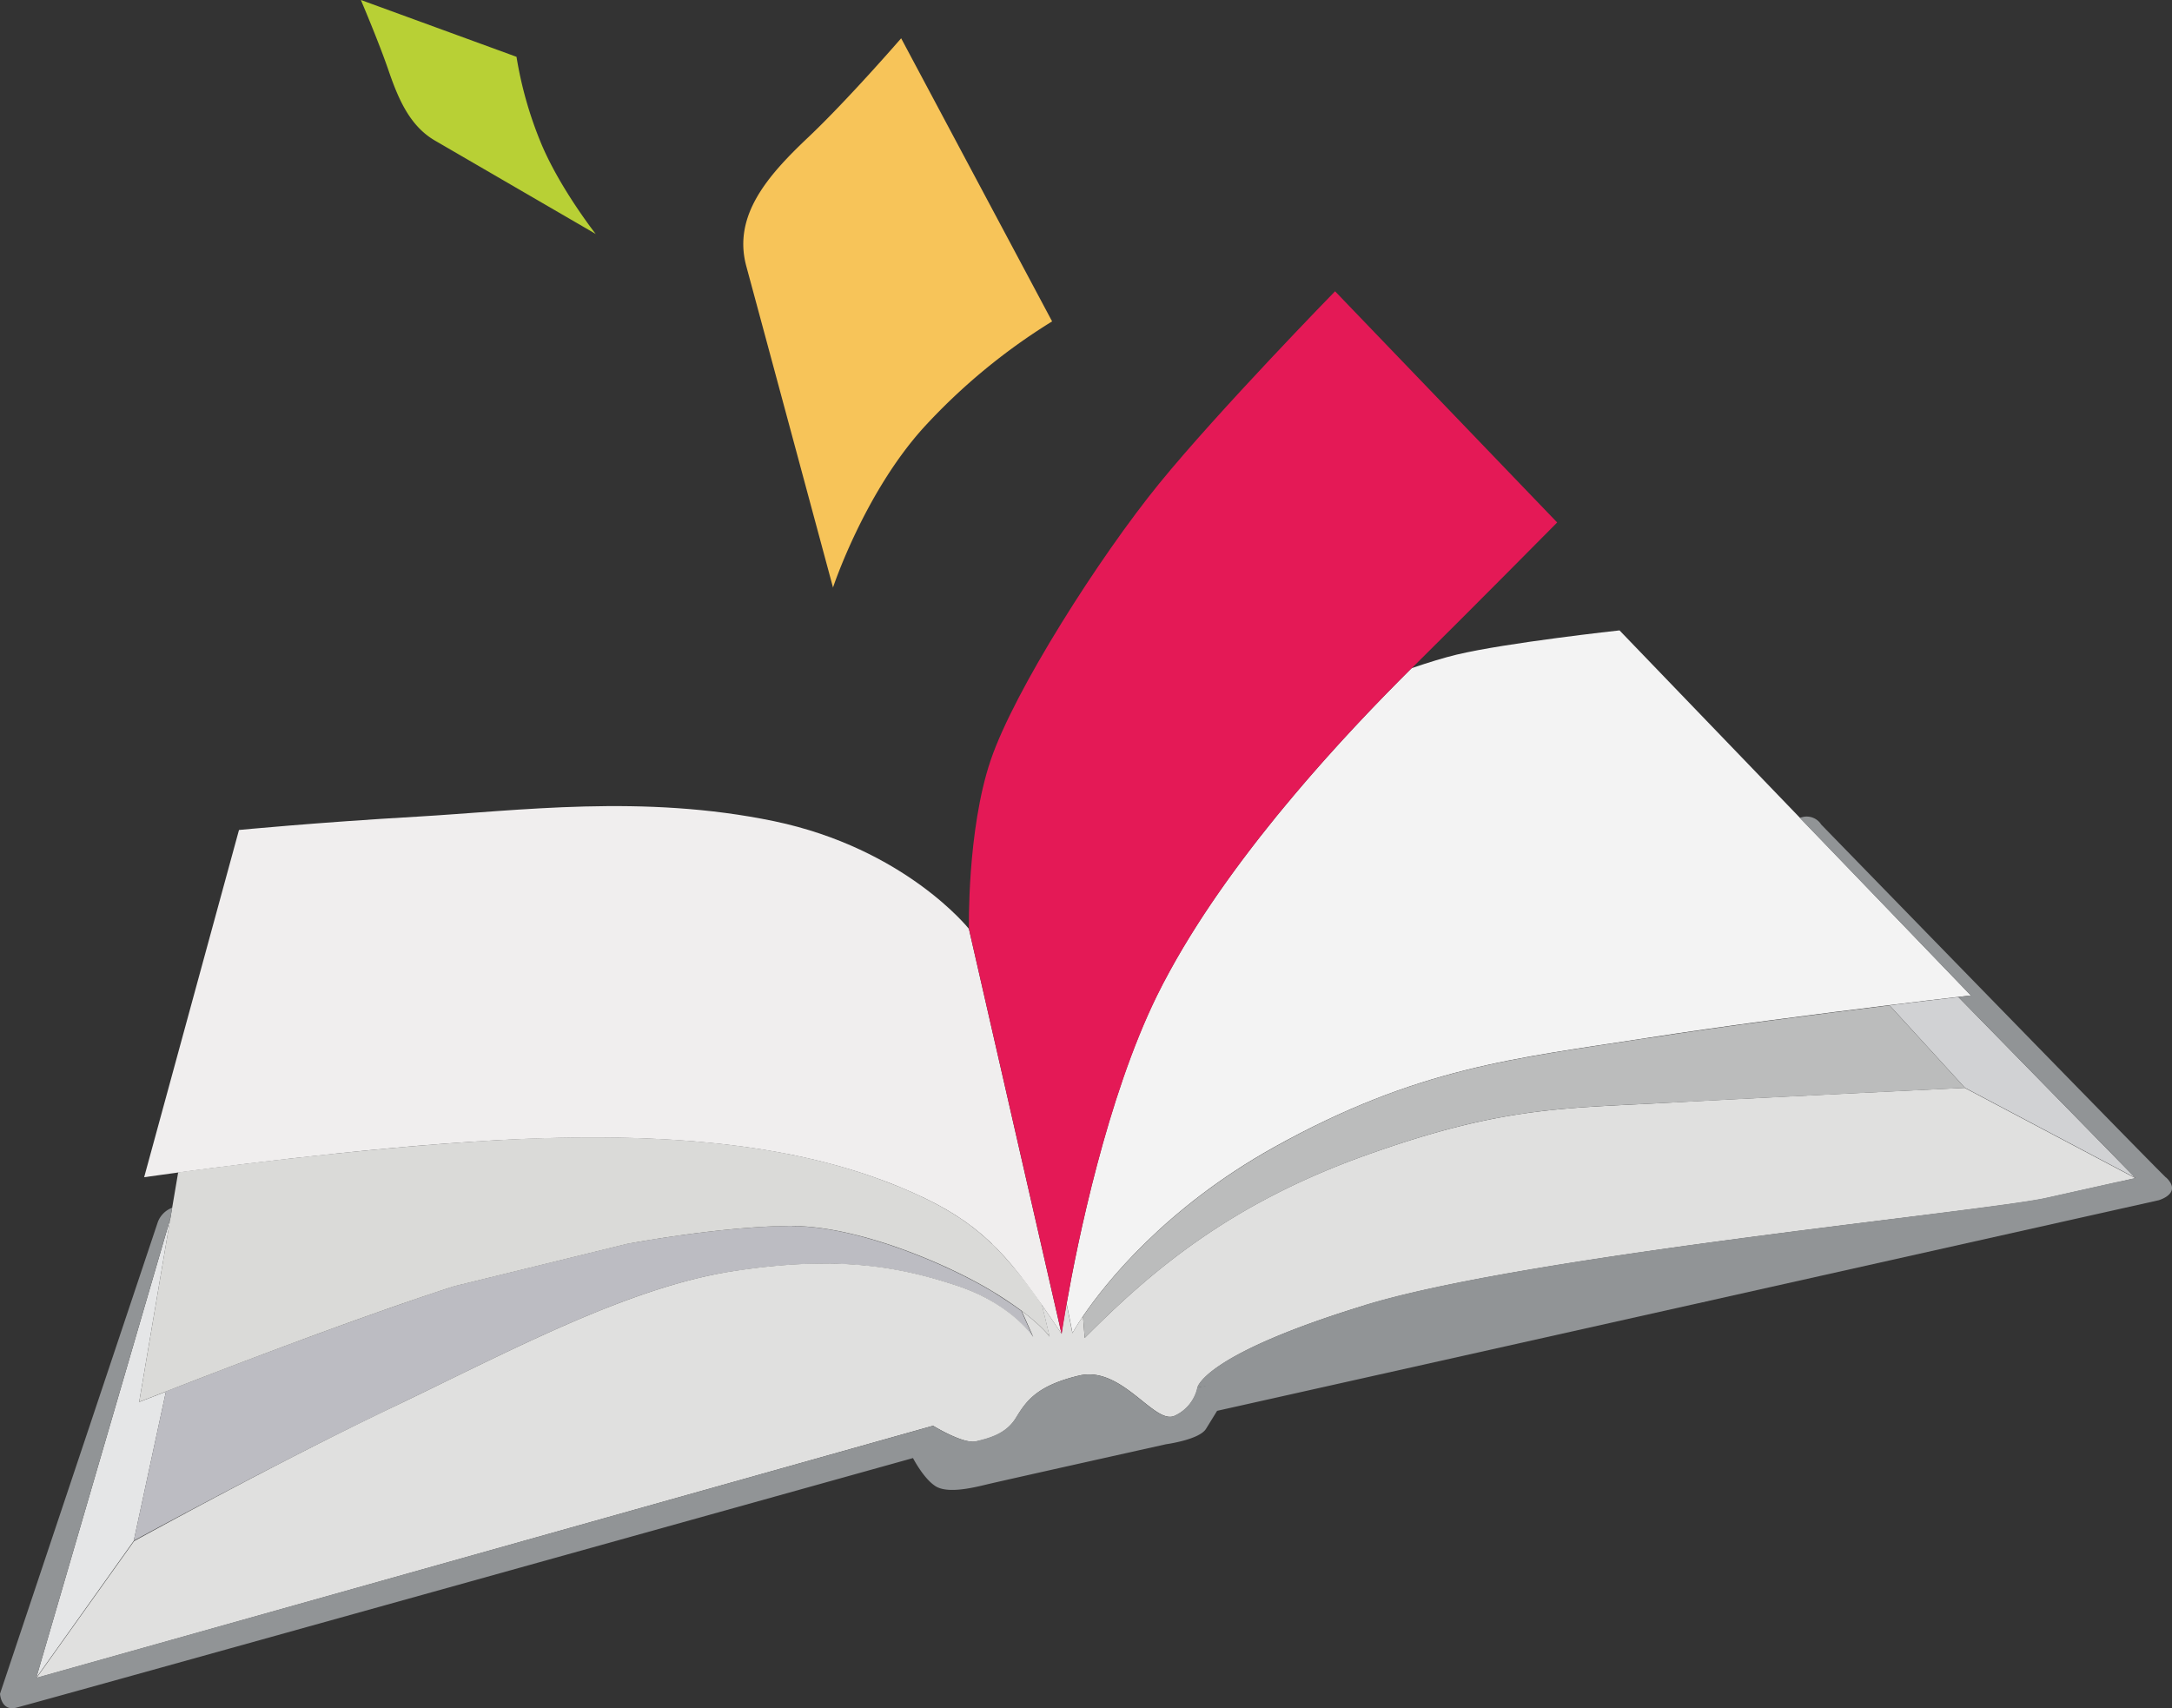
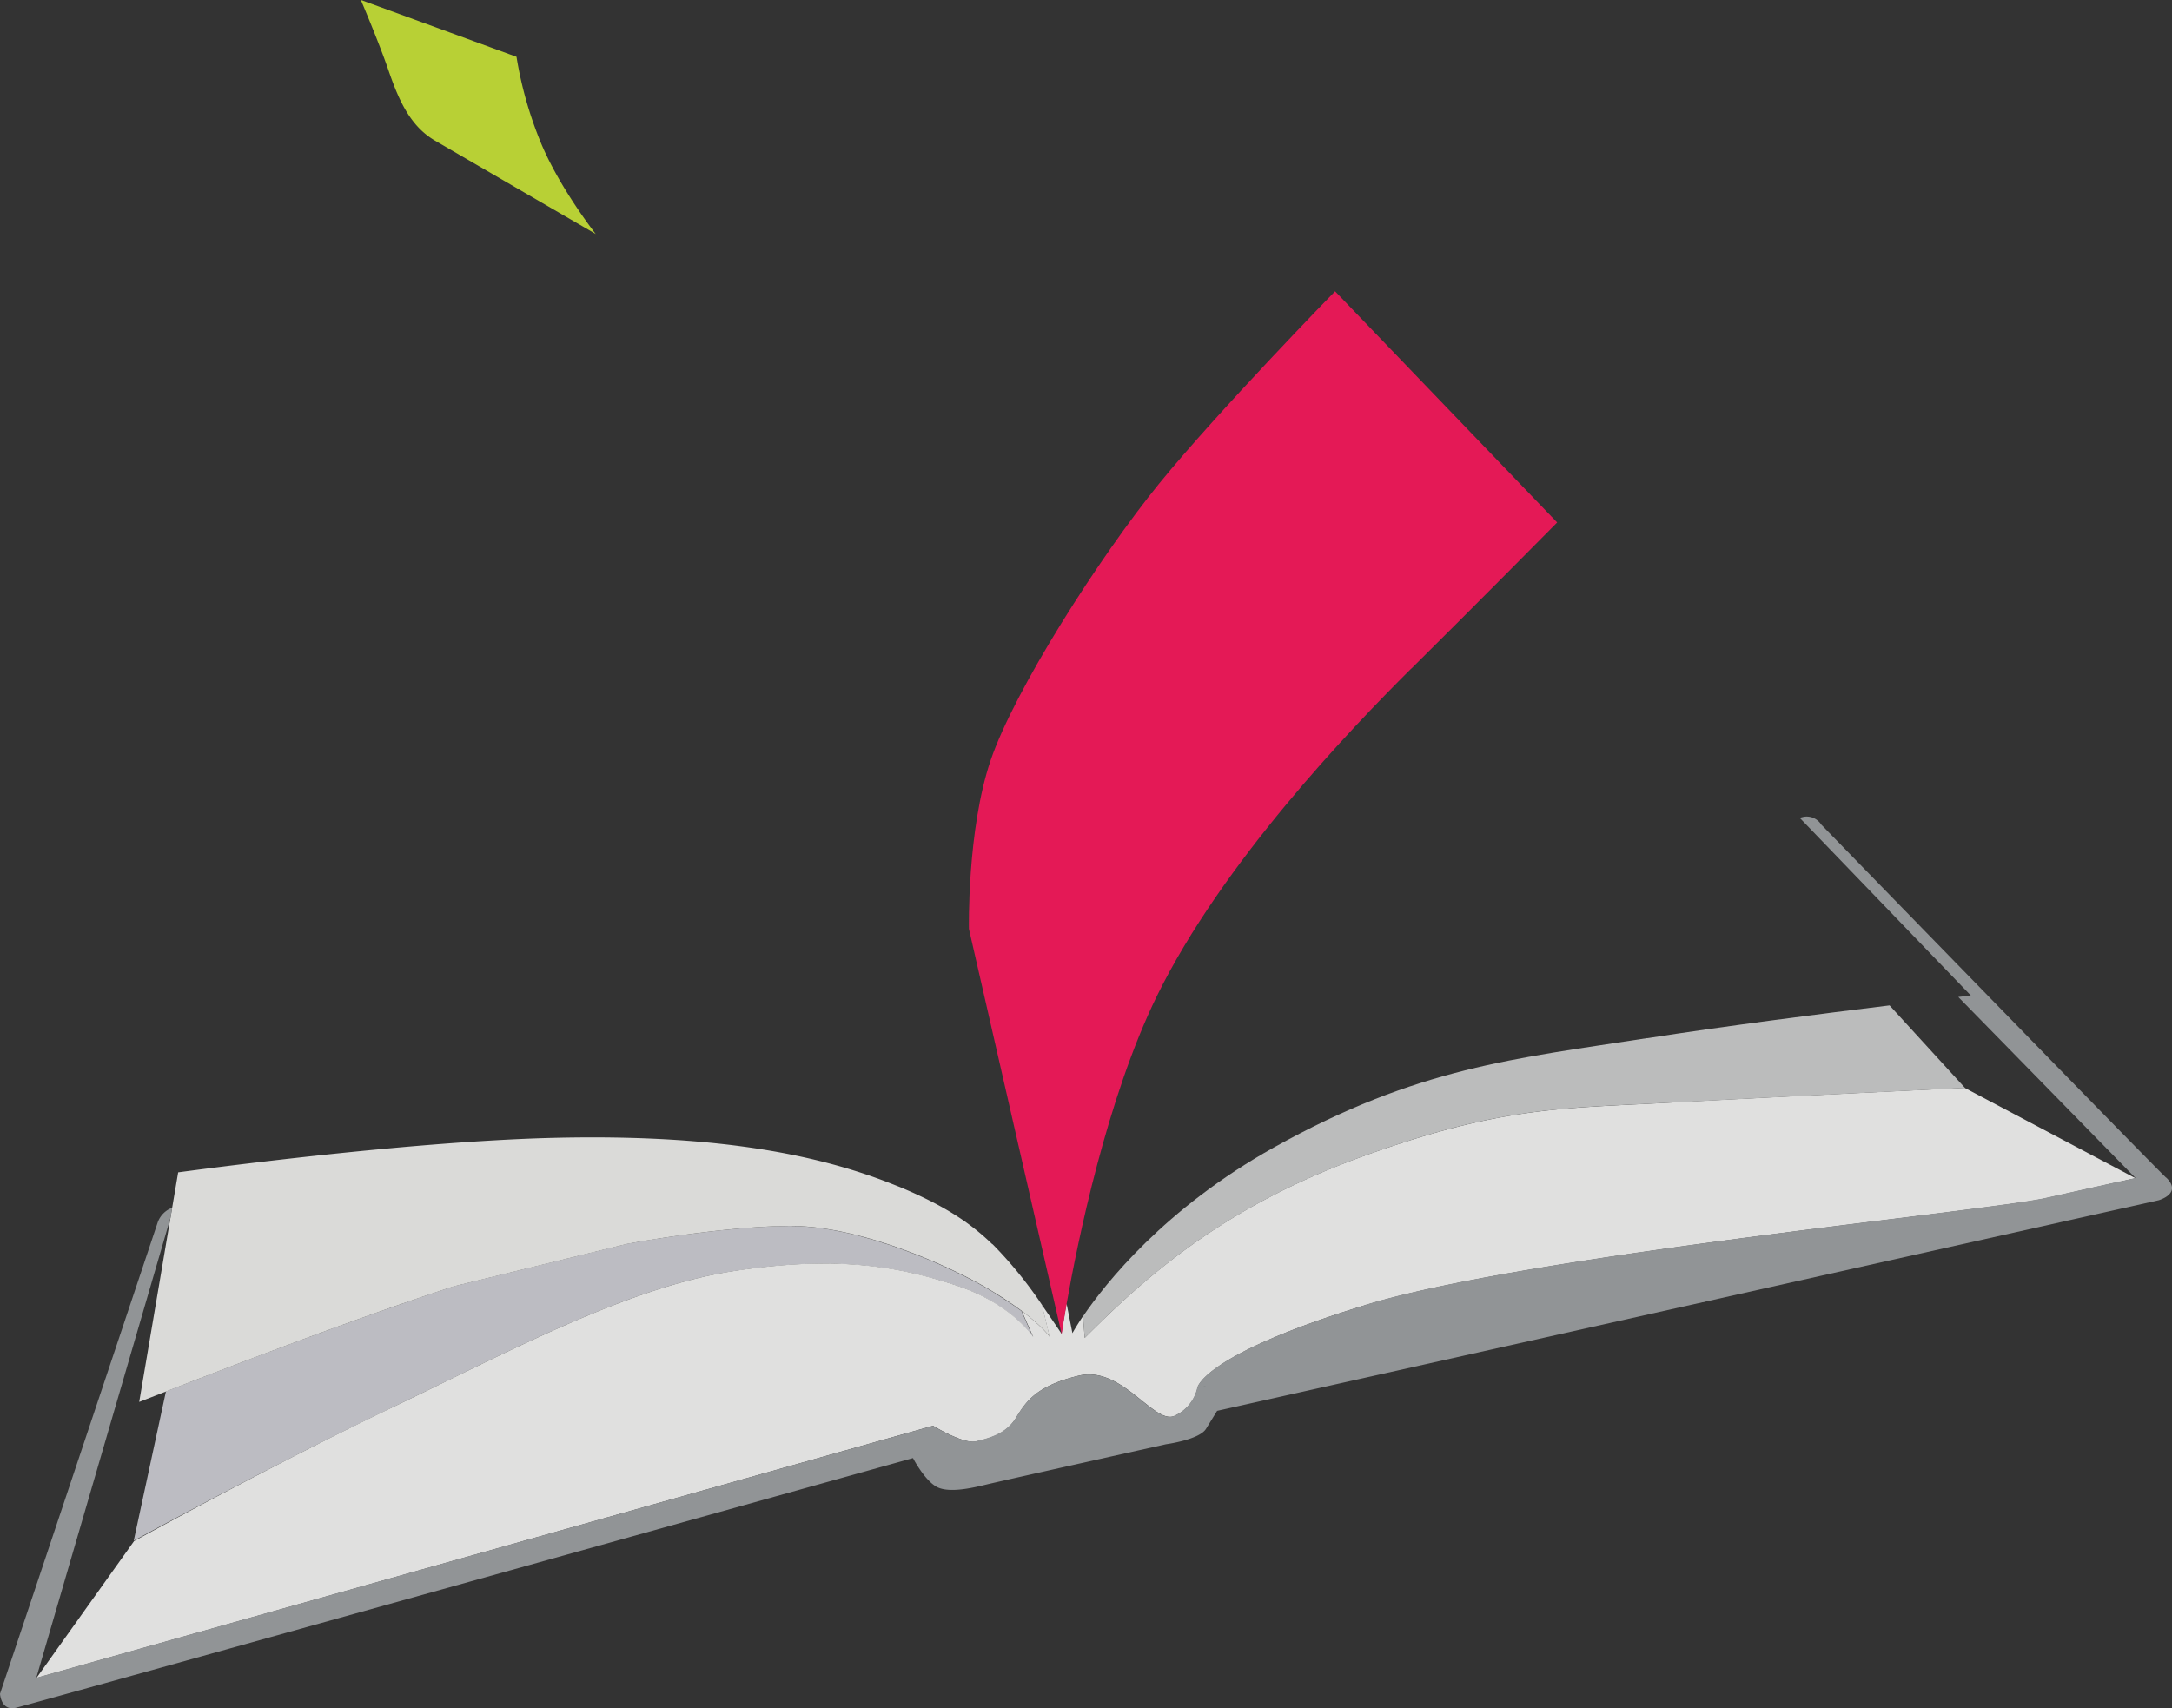
<svg xmlns="http://www.w3.org/2000/svg" id="Layer_1" data-name="Layer 1" viewBox="0 0 1904.99 1498.3">
  <rect x="0" y="0" width="1904.99" height="1498.3" fill="#333333" stroke="none" />
  <defs>
    <style>.cls-1{fill:#f7c459;}.cls-2{fill:#b8d035;}.cls-3{fill:#e5e6e7;}.cls-4{fill:#f3f3f3;}.cls-5{fill:#bcbcc2;}.cls-6{fill:#dadad8;}.cls-7{fill:#f0eeee;}.cls-8{fill:#e0e0df;}.cls-9{fill:#919496;}.cls-10{fill:#d1d2d4;}.cls-11{fill:#e41956;}.cls-12{fill:#bbbcbc;}</style>
  </defs>
-   <path class="cls-1" d="M745.85,861.58s27.45-83.35,80.25-141.27a530.67,530.67,0,0,1,112-92.38L805.7,379.61s-46.56,53.78-81.66,87S657.82,535,669.89,579.51,746,861.58,746,861.58" transform="translate(-15.33 -346.03)" />
  <path class="cls-2" d="M537.93,551.39s-32.54-41.33-48.82-81.62a340.18,340.18,0,0,1-20.77-73.91L331.82,346s15.61,36.55,24.14,61.43,18.55,48.92,40.8,61.87L538.1,551.39" transform="translate(-15.33 -346.03)" />
-   <path class="cls-3" d="M161,1566.55c-14.84,5.7-23.6,9.17-23.6,9.17l27.44-161.43L47.12,1817.63l85.51-120.09,28.25-131" transform="translate(-15.33 -346.03)" />
-   <path class="cls-4" d="M1435.79,898.94S1337,909.69,1292.9,920.21c-10.79,2.6-24.45,6.75-39.42,11.84l-1,.94c-50.1,49.87-152.39,156.48-212,266.15-3.71,6.75-7.25,13.49-10.55,20.23-43.83,89.39-69.56,215.79-79.1,270l5.16,25.82s3-5.56,9.27-14.83c19.66-28.83,71.65-94.64,167.33-148.05,126.44-70.26,211.34-77.88,327.62-95.92,67.91-10.62,153.14-21.51,212.41-28.76,26.74-3.37,48.25-5.83,60.36-7.22,7-.84,11-1.24,11-1.24L1435.72,898.9" transform="translate(-15.33 -346.03)" />
  <path class="cls-5" d="M710,1421.27c-32.67,0-85.37,5-144.61,15.64L414.12,1474l-1.85.54c-86.08,28-202.3,72.66-251.39,91.84l-28.25,131s125.22-68.34,226.16-116.59S565.14,1475.25,658.23,1461s147.47-3.37,196,12.67,67.06,45.12,67.06,45.12l-10.12-22.93c-6.5-4.82-14.49-10.11-24.34-16.35-38.64-23.6-117.57-58-177.08-58.13" transform="translate(-15.33 -346.03)" />
  <path class="cls-6" d="M885.68,1437.35c-20.84-20.23-44.54-34.9-80.92-50.1-4.79-1.86-9.65-3.85-14.6-5.7-69.59-26.13-160.76-41.2-296.5-37.32C382,1347.6,234.05,1365.94,171.6,1374.3l-34.18,201.35s8.76-3.37,23.6-9.2c49.09-19.19,165.2-63.86,251.38-91.84l1.86-.54L565.51,1437c59.37-10.66,112-15.81,144.61-15.65,59.5.17,138.43,34.43,177.07,58.16,9.85,6.07,17.8,11.53,24.35,16.36C930.28,1510,936,1518.47,936,1518.47l-6.74-27.85a365.86,365.86,0,0,0-43.5-53.44" transform="translate(-15.33 -346.03)" />
-   <path class="cls-7" d="M694.3,1066.3c-115-23.93-224.11-9.13-312.95-4S224.94,1074,224.94,1074l-83.18,304.56,29.94-4.15c62.45-8.36,210.36-27,322-30.07,145.41-4.25,239.68,13.48,311.13,43,62.17,25.76,87.49,50.57,124.31,103.3,5.43,7.79,11.13,16.15,17.23,25.26l-81.26-355.2s-55.76-70.33-170.84-94.41" transform="translate(-15.33 -346.03)" />
  <path class="cls-8" d="M1738.72,1300.19s-165.81,7.89-259.61,13-146.33,3.37-265.85,46.09-188.2,101.52-246.57,160.22l-1.51-19c-6.27,9.31-9.27,14.87-9.27,14.87l-5.13-26c-3,16.55-4.42,26.47-4.42,26.47-6.06-9.11-11.8-17.47-17.22-25.26l6.74,27.85s-5.7-8.43-24.45-22.62l10.12,22.89s-18.54-29-67.06-45.08-102.9-27-196-12.71-198.56,71.55-299.71,119.83S132.9,1697.74,132.9,1697.74l-85.57,120,786.39-221.18s26.6,16.39,37.86,13.76,26-6.28,34.73-20.44,17.36-28.28,55.39-37.32,66.46,44.24,84.29,35.1a35.33,35.33,0,0,0,19.7-24.58s4.55-28.79,147.6-72.46,541.85-81.66,597.49-93.86c32.16-7.22,53-11.84,64.8-14.47l6.74-1.55,2.73-.57,1.76-.37,1.41-.41-149.53-79.09" transform="translate(-15.33 -346.03)" />
  <path class="cls-9" d="M1213,1490.62c-143,43.66-147.6,72.46-147.6,72.46L1510,1487.75,1875.58,1382c-11.84,2.63-32.64,7.25-64.8,14.46-55.67,12.38-454.8,50.34-597.82,94" transform="translate(-15.33 -346.03)" />
-   <path class="cls-10" d="M1732.93,1220.55c-12.11,1.35-33.72,3.92-60.36,7.19l66.15,72.38,149.57,79.1-155.36-158.73" transform="translate(-15.33 -346.03)" />
  <path class="cls-9" d="M1915.09,1378.89c-14.7-13.9-302.43-309.65-302.43-309.65a15.07,15.07,0,0,0-15.54-6.75l-3.37.81,150.1,155.84s-3.95.54-11,1.31l155.43,158.77-6,1.38c-1.65.41-3.94,1-6.74,1.49l-369.73,82.64-440.4,98.35a35.39,35.39,0,0,1-19.69,24.57c-17.63,9.18-46.12-44.13-84.09-35.06s-46.76,23.16-55.39,37.09-23.4,17.6-34.8,20.43-37.79-13.52-37.79-13.52l-786.47,221,117.64-403.34,1.55-8.94a21.55,21.55,0,0,0-12.61,12.54L15.33,1831.66s.88,15.41,14,12.24,786.76-219,786.76-219,9.27,18.08,19.86,24.72,32.63,1.38,44.54-1.52S1038,1612.77,1038,1612.77s29.1-3.91,35.07-13.48l9.74-15.82,825.71-184.69s21.3-5.87,6.74-19.89" transform="translate(-15.33 -346.03)" />
  <path class="cls-11" d="M946.43,1516l-81.29-355.26s-1.72-86.38,19-147.71,95.62-178.7,147.78-242.76,154.35-168.75,154.35-168.75l194.81,202.77s-74.17,75-127.48,127.75l-1,.88c-53.27,53-165.21,169.89-222.53,286.59-43.83,89.38-69.69,215.78-79.23,270-2.93,16.86-4.35,26.57-4.35,26.57" transform="translate(-15.33 -346.03)" />
  <path class="cls-12" d="M1460.13,1256.53c-116.29,18.11-201.35,25.52-327.65,96-95.66,53.38-147.68,119.22-167.3,148.08l1.51,18.92c58.37-58.63,127.11-117.4,246.6-160.22s172.12-41.13,265.85-46.09,259.62-13,259.62-13l-66.15-72.36c-59.38,7.25-144.58,18.14-212.41,28.76" transform="translate(-15.33 -346.03)" />
</svg>